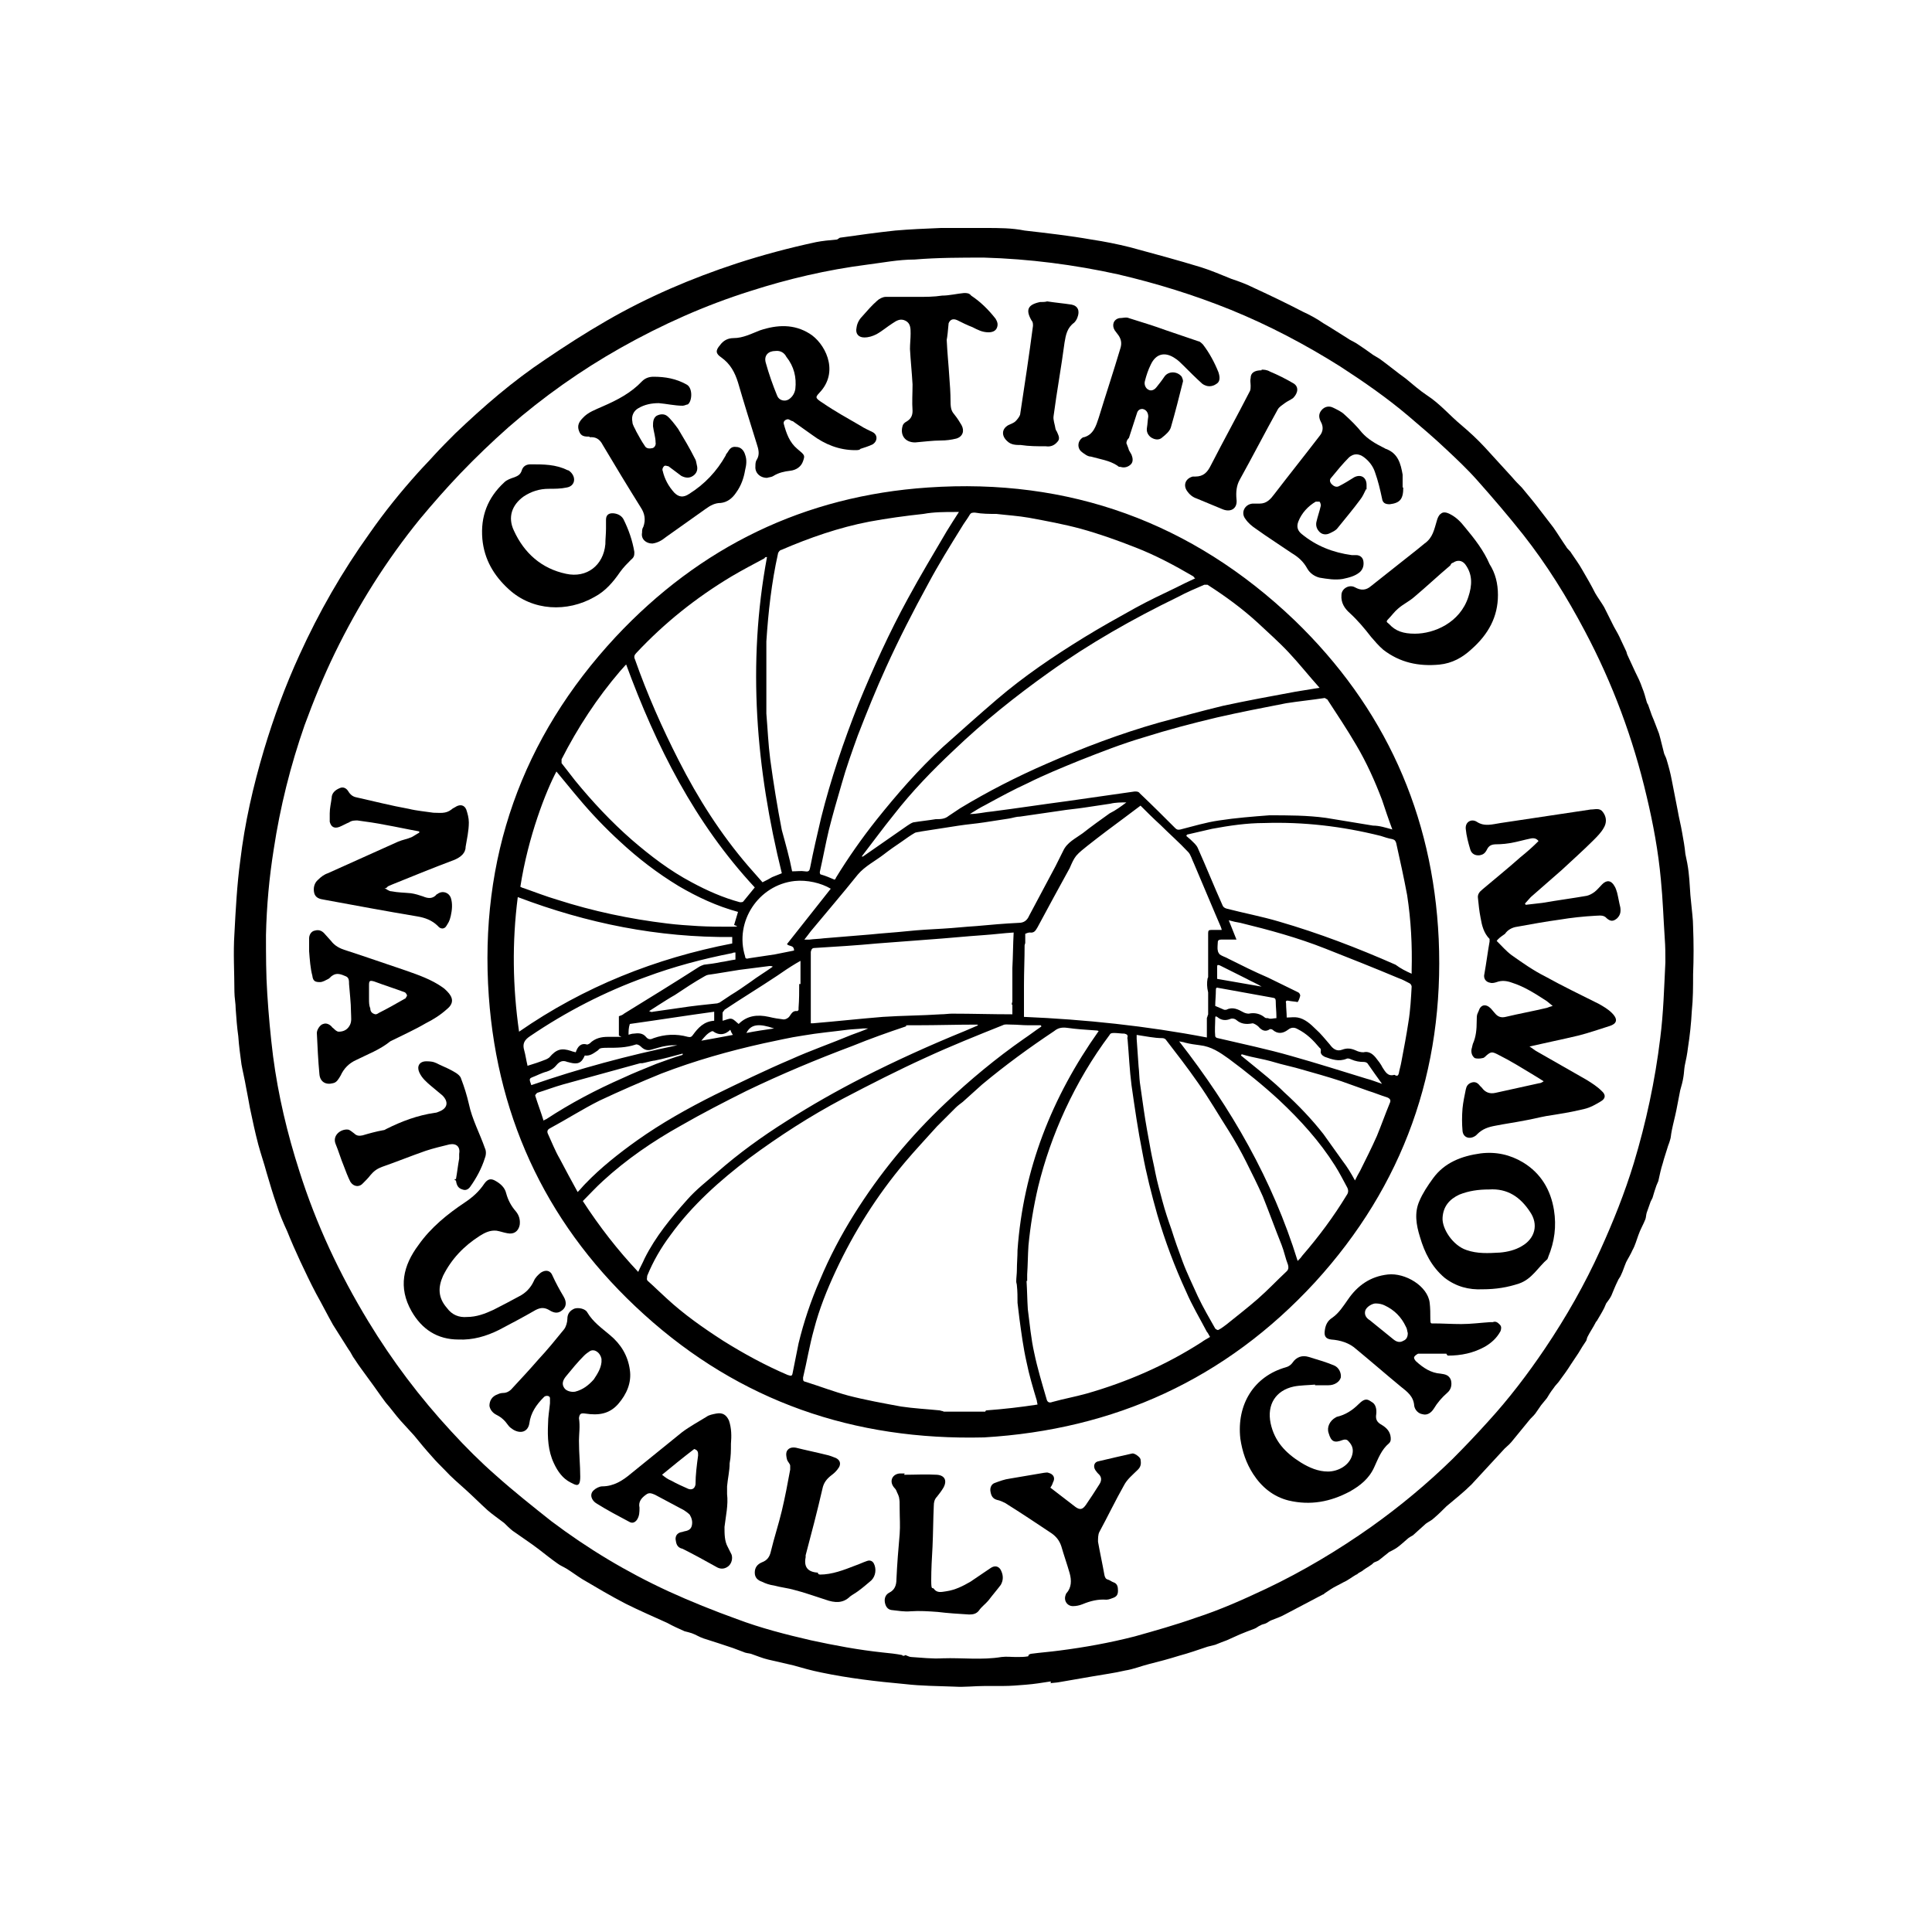
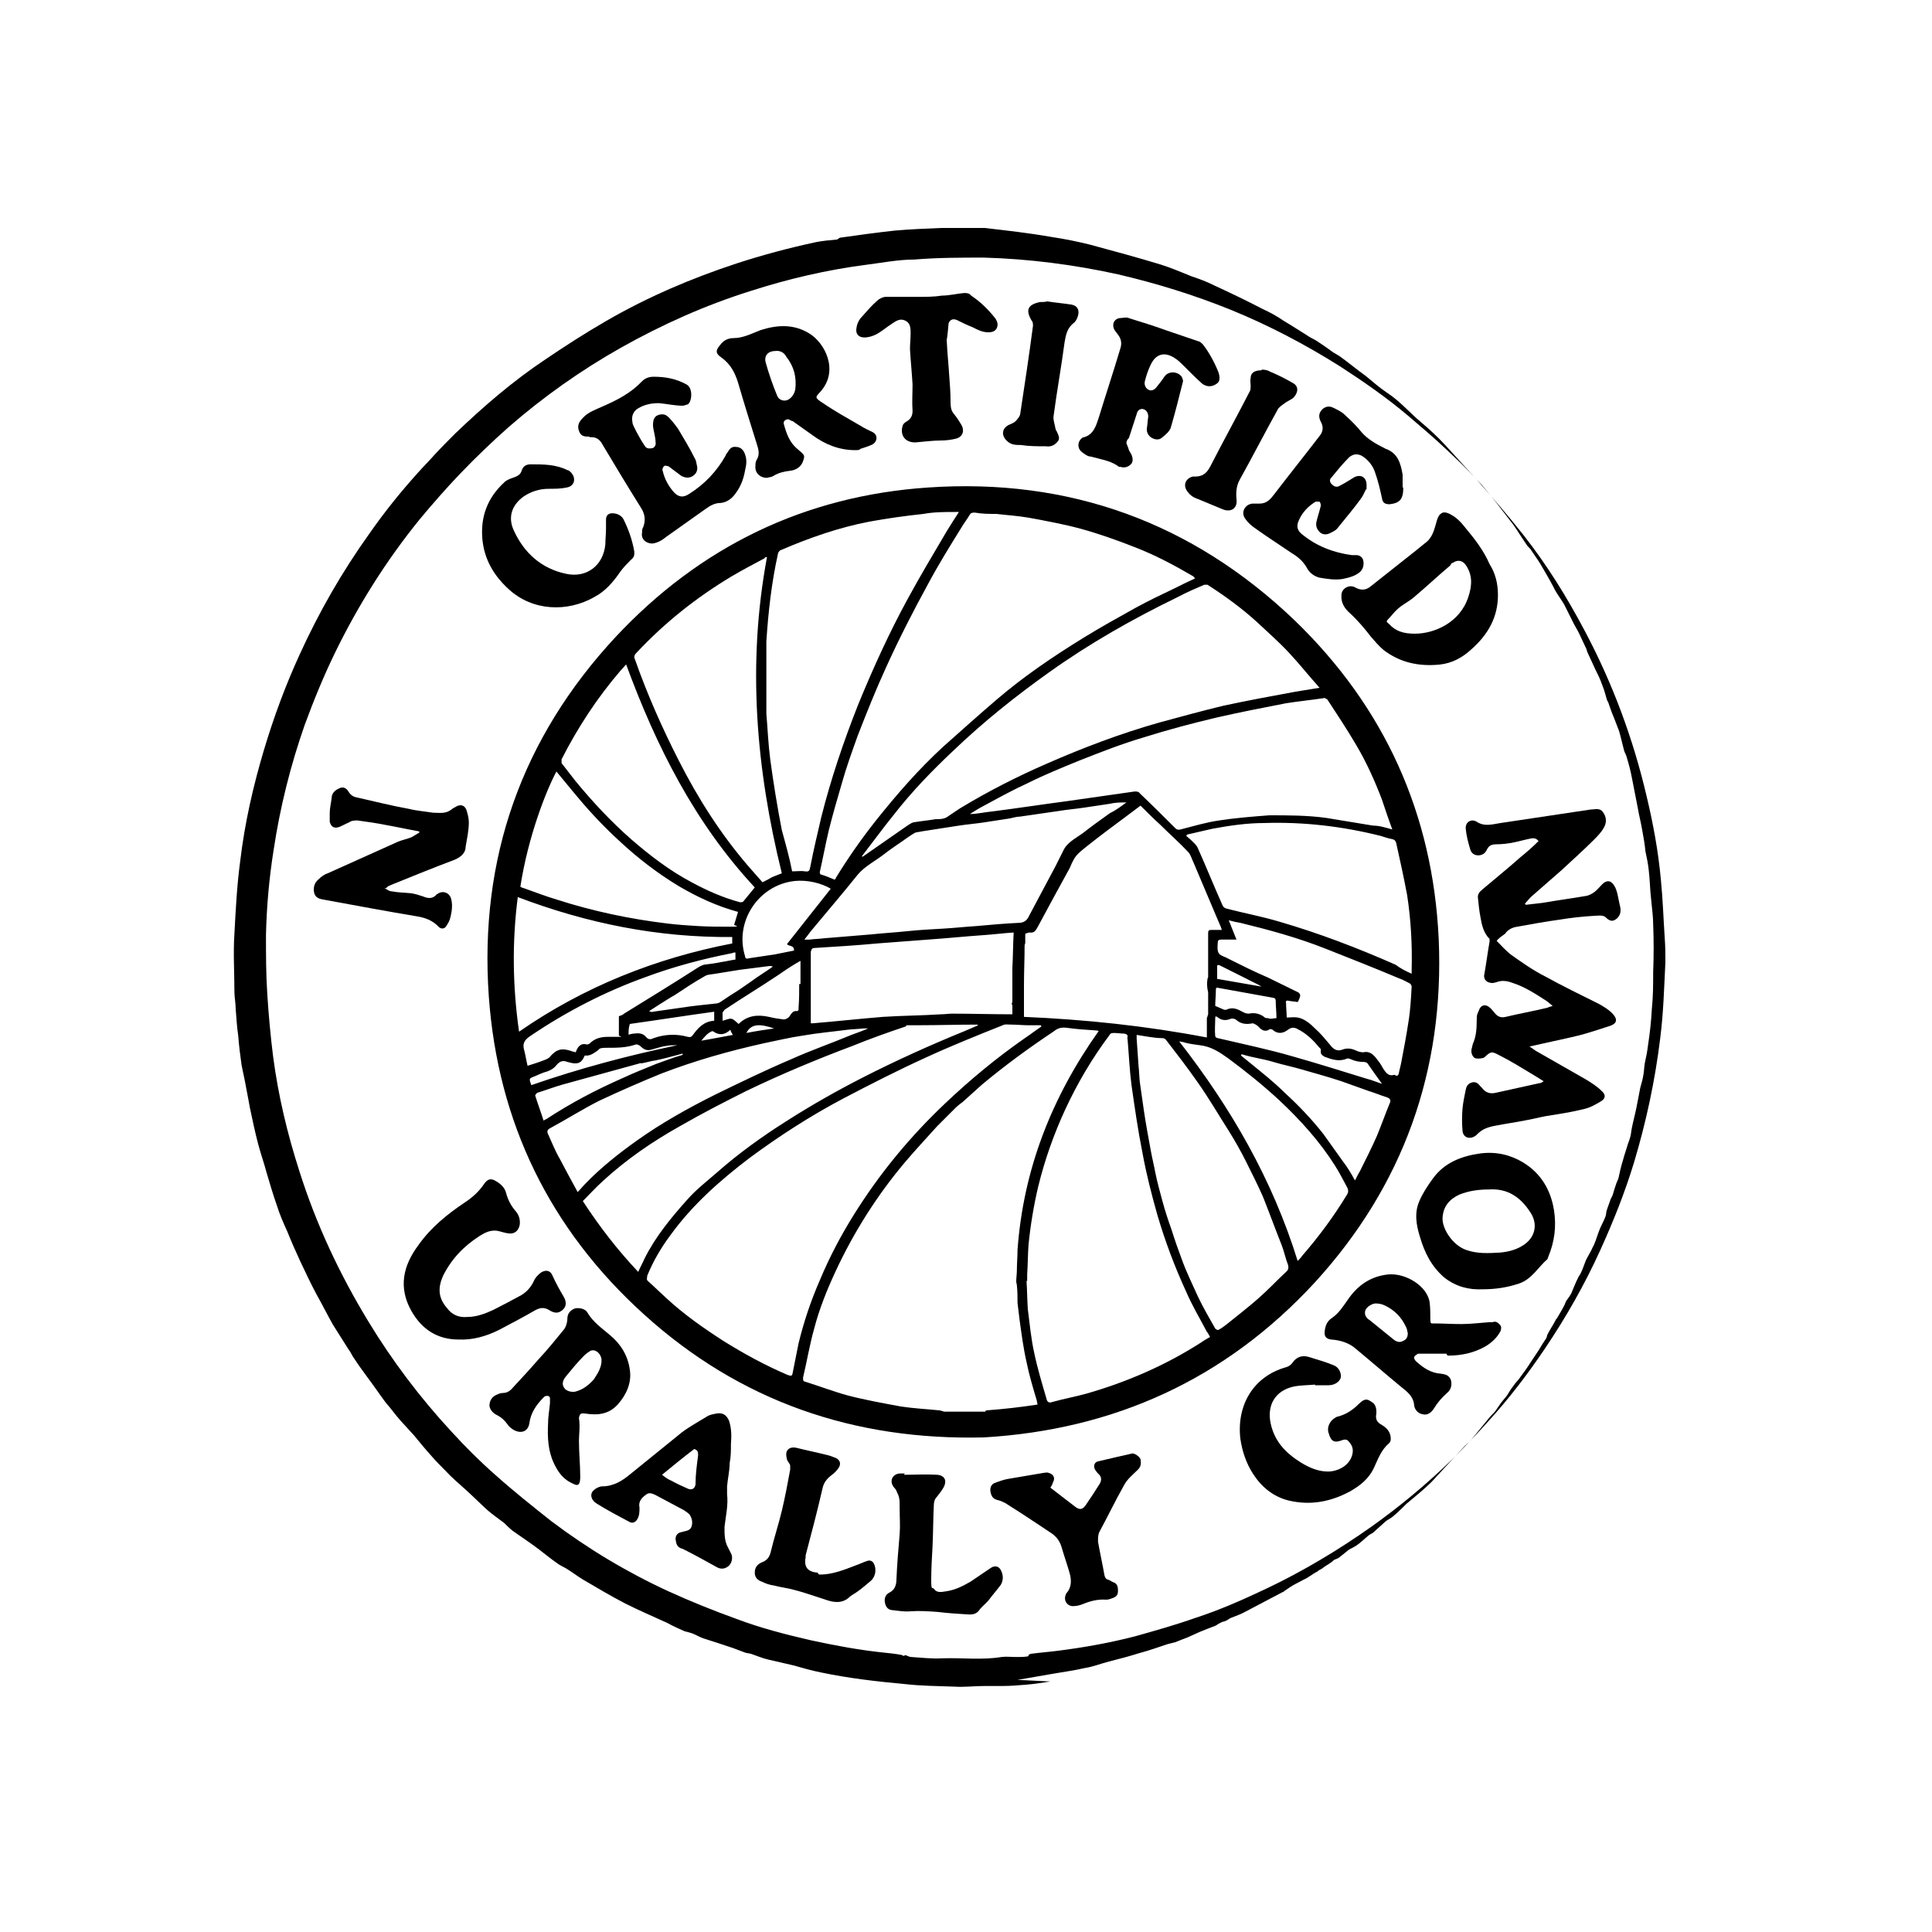
<svg xmlns="http://www.w3.org/2000/svg" viewBox="0 0 300 300" version="1.1" id="Layer_1">
-   <path d="M163.1,261.1c-1.3.2-2.5.4-3.8.5-1.2.1-2.4.2-3.6.2h-2.8c-1.6,0-3.1.2-4.7.1-2.6-.1-5.1-.1-7.7-.4-4.4-.4-8.7-.9-13-1.8-1.5-.3-2.9-.7-4.3-1.1-1.3-.3-2.6-.6-3.9-.9-.9-.2-1.8-.6-2.7-.9-.4-.1-.8-.1-1.2-.3-.5-.2-1.1-.4-1.6-.6-1.5-.5-3-1-4.6-1.5-.6-.2-1.2-.6-1.8-.8-.3-.1-.7-.2-1.1-.3-.9-.4-1.8-.8-2.7-1.3-2.2-1-4.3-1.9-6.5-3-2.3-1.2-4.5-2.5-6.7-3.8-.8-.5-1.6-1.1-2.4-1.6-.5-.3-1-.5-1.4-.8-1-.7-2-1.5-2.9-2.2-1.3-1-2.7-1.9-4.1-2.9-.5-.4-.9-.8-1.3-1.2-.9-.7-1.8-1.3-2.6-2-1.1-1-2.2-2.1-3.3-3.1-1.1-1-2.3-2-3.3-3.1-.7-.7-1.4-1.4-2-2.1-1-1.1-1.9-2.2-2.8-3.3-.7-.8-1.4-1.5-2.1-2.3-.8-.9-1.5-1.9-2.3-2.8-.9-1.2-1.7-2.4-2.6-3.6-.7-1-1.5-2-2.2-3.1-.4-.5-.6-1.1-1-1.6-.8-1.3-1.6-2.5-2.4-3.8-.9-1.6-1.7-3.2-2.6-4.8-.9-1.7-1.7-3.4-2.5-5.1-.7-1.5-1.4-3.1-2-4.6-.6-1.3-1.2-2.7-1.6-4-.6-1.7-1.1-3.4-1.6-5.1-.4-1.5-.9-2.9-1.3-4.4-.5-1.9-.9-3.8-1.3-5.7-.2-1.1-.4-2.2-.6-3.2-.2-1.2-.5-2.4-.7-3.5-.2-1.5-.4-2.9-.5-4.4-.2-1.4-.3-2.8-.4-4.2,0-.9-.2-1.8-.2-2.7,0-3-.2-6,0-9,.2-3.8.4-7.6.9-11.3.7-5.9,2-11.6,3.7-17.3,1.5-5,3.3-9.9,5.5-14.7,3-6.6,6.6-12.9,10.9-18.9,2.3-3.3,4.8-6.4,7.5-9.4.8-.9,1.7-1.8,2.5-2.7,1.1-1.2,2.2-2.3,3.3-3.4,4.4-4.2,8.9-8.1,14-11.5,3.1-2.1,6.2-4.1,9.5-6,6.4-3.7,13.2-6.6,20.2-8.9,4-1.3,8.1-2.4,12.3-3.3,1-.2,2.1-.3,3.2-.4.2,0,.4-.3.6-.3,2.8-.4,5.7-.8,8.5-1.1,2.3-.2,4.7-.3,7.1-.4,2.3,0,4.5,0,6.8,0s4.2,0,6.2.4c3.5.4,7,.8,10.4,1.4,2,.3,4,.7,6,1.2,3.7,1,7.4,2,11,3.1,1.6.5,3.2,1.2,4.7,1.8,1.2.4,2.3.8,3.5,1.4,2.6,1.2,5.1,2.4,7.6,3.7,1.1.5,2.2,1.1,3.2,1.8,1.2.7,2.4,1.5,3.7,2.3.4.3.9.5,1.4.8.9.6,1.8,1.2,2.6,1.8.3.2.7.4,1,.6,1.4,1,2.7,2.1,4.1,3.1,1.1.9,2.1,1.8,3.3,2.6,2,1.3,3.5,3.1,5.3,4.6,1.3,1.1,2.5,2.2,3.7,3.5,1.4,1.5,2.8,3.1,4.2,4.6.5.6,1,1.1,1.5,1.6,1,1.2,2,2.4,2.9,3.6.7.9,1.3,1.7,2,2.6.7,1,1.3,2,2,3,.2.4.6.6.8,1,.6.9,1.2,1.7,1.7,2.6.7,1.2,1.4,2.4,2,3.6.4.7,1,1.5,1.4,2.2l1.5,3c.4.7.8,1.4,1.1,2.1.3.6.5,1.1.8,1.7.1.2.1.4.2.6.4.9.8,1.7,1.2,2.6.4.8.8,1.6,1.1,2.5.3.7.5,1.5.7,2.2,0,0,.1.3.2.4.2.6.4,1.1.6,1.7.4.9.7,1.8,1.1,2.8.3,1,.5,2,.8,3.1.1.3.3.6.4,1,.3,1,.6,2.1.8,3.2.3,1.5.6,3.1.9,4.6.2,1.2.5,2.3.7,3.5.2,1.1.4,2.2.5,3.3.2.9.4,1.9.5,2.8.2,1.6.2,3.2.4,4.8.1,1.2.3,2.5.3,3.7.1,2.5.1,5,0,7.4,0,1.9,0,3.8-.2,5.7-.1,1.9-.3,3.8-.6,5.7-.1.9-.3,1.9-.5,2.8-.1.6-.1,1.1-.2,1.7-.1.7-.3,1.4-.5,2.1-.2,1-.4,2.1-.6,3.1s-.5,2.1-.7,3.1-.1,1-.3,1.6c-.1.4-.3.8-.4,1.2-.2.7-.5,1.5-.7,2.3-.3.9-.5,1.9-.7,2.8-.1.2-.2.5-.3.7-.1.3-.2.6-.3.9-.1.3-.2.7-.3,1-.1.2-.2.4-.3.6-.2.6-.4,1.1-.6,1.7-.1.3-.1.7-.2,1-.3.8-.8,1.6-1.1,2.5-.3.8-.5,1.6-.9,2.3-.3.7-.7,1.3-1,1.9-.3.7-.5,1.4-.8,2-.1.3-.4.6-.5.9-.4.8-.7,1.6-1,2.3-.2.4-.5.8-.8,1.2-.1.2-.2.5-.3.7h0c-.4.8-.8,1.4-1.2,2.1,0,0-.1,0-.1.1-.4.8-.9,1.5-1.3,2.3-.1.2-.1.4-.2.6-.4.6-.8,1.2-1.2,1.9-.4.6-.8,1.2-1.2,1.8-.5.8-1,1.5-1.6,2.3-.3.5-.8.9-1.1,1.4-.4.5-.7,1-1,1.5-.3.4-.6.7-.9,1.1-.3.4-.6.9-.9,1.3-.3.4-.7.7-1,1.1-.9,1.1-1.8,2.2-2.7,3.3-.4.5-1,.9-1.4,1.4-1.6,1.7-3.2,3.5-4.8,5.2-1.2,1.2-2.6,2.3-3.9,3.4-.6.6-1.2,1.2-1.9,1.8-.4.4-.9.6-1.3.9-.7.6-1.3,1.2-2,1.8-.3.2-.6.3-.9.6-.6.5-1.1,1-1.7,1.4-.3.2-.7.4-1.1.6-.5.4-1,.8-1.5,1.2-.2.2-.6.3-.8.4-.2.1-.3.3-.5.4-.4.3-.8.5-1.2.8-.2.2-.5.3-.8.5-.1.1-.2.2-.3.2-.7.4-1.3.9-2,1.2-.7.4-1.4.7-2,1.1-.3.2-.6.4-.9.6-.1.1-.2.2-.3.2-1.9,1-3.8,2-5.7,3-.7.4-1.5.7-2.3,1-.3.1-.6.4-.9.5-.2.1-.5.1-.8.3-.3.1-.6.4-.9.5-.8.3-1.6.6-2.3.9-.7.3-1.3.6-2,.9-.3.1-.5.2-.8.3s-.7.3-1,.4c-.4.1-.8.2-1.2.3-1.5.5-2.9,1-4.4,1.4-1.6.5-3.1.9-4.7,1.3-1.2.3-2.4.8-3.7,1-1.7.4-3.3.6-5,.9s-3.5.6-5.2.9c-.5.1-1.1.1-1.6.2.3,0,.3-.2.3-.2ZM140.6,257h0c.3.1.6.3.9.3,1.6.1,3.2.3,4.9.2,3-.1,6.1.3,9.1-.2.8-.1,1.5,0,2.3,0s1.2,0,1.8-.1c.1,0,.1-.2.2-.3.1,0,.2-.1.3-.1,1.5-.2,2.9-.3,4.4-.5,3.9-.5,7.8-1.2,11.7-2.2,3.2-.9,6.4-1.8,9.5-2.9,3.7-1.2,7.3-2.8,10.9-4.5,5.7-2.7,11.2-6,16.3-9.6,4.5-3.2,8.7-6.7,12.6-10.5,1.9-1.9,3.8-3.9,5.6-5.9,3.2-3.5,6.1-7.3,8.8-11.3,3.3-4.9,6.2-10,8.6-15.3,2-4.4,3.8-8.9,5.2-13.5,1.9-6.3,3.3-12.8,4.1-19.4.5-3.9.6-7.8.8-11.8,0-1.2,0-2.4-.1-3.7-.2-3-.3-6.1-.6-9.1-.4-4.4-1.2-8.7-2.2-12.9-2.1-9-5.3-17.6-9.6-25.7-2.8-5.3-5.9-10.3-9.6-15-2.3-2.9-4.7-5.7-7.1-8.4-1.5-1.7-3.2-3.3-4.8-4.8-1.9-1.8-3.9-3.5-5.9-5.2-3.3-2.8-6.9-5.3-10.6-7.7-5.4-3.4-11.1-6.4-17-8.8-5.7-2.3-11.5-4.1-17.5-5.5-6.8-1.5-13.8-2.4-20.8-2.6-3.6,0-7.2,0-10.8.3-2.5,0-5,.5-7.4.8-6.2.8-12.2,2.2-18.1,4.1-7,2.2-13.7,5.2-20.1,8.8-6.2,3.5-12,7.6-17.4,12.3-2.6,2.3-5.1,4.7-7.5,7.2-2.2,2.3-4.3,4.7-6.3,7.1-5.2,6.4-9.6,13.4-13.2,20.8-1.8,3.7-3.3,7.4-4.7,11.2-2.2,6.3-3.8,12.7-4.8,19.3-.7,4.4-1.1,8.8-1.2,13.3,0,3,0,6.1.2,9.1.2,3.2.5,6.5.9,9.7.8,6.1,2.2,12,4.1,17.9,2.6,8.2,6.2,15.9,10.7,23.3,3.7,6.1,8,11.8,12.9,17.1,2.2,2.4,4.5,4.7,6.9,6.8,2.8,2.5,5.7,4.8,8.6,7.1,5.7,4.3,11.7,7.9,18.2,10.9,3.5,1.6,7,3,10.6,4.3,3.7,1.4,7.6,2.4,11.5,3.3,3.7.8,7.4,1.5,11.2,1.9,1,.1,2,.2,3,.4,0,.1.2.2.5,0Z" />
+   <path d="M163.1,261.1c-1.3.2-2.5.4-3.8.5-1.2.1-2.4.2-3.6.2h-2.8c-1.6,0-3.1.2-4.7.1-2.6-.1-5.1-.1-7.7-.4-4.4-.4-8.7-.9-13-1.8-1.5-.3-2.9-.7-4.3-1.1-1.3-.3-2.6-.6-3.9-.9-.9-.2-1.8-.6-2.7-.9-.4-.1-.8-.1-1.2-.3-.5-.2-1.1-.4-1.6-.6-1.5-.5-3-1-4.6-1.5-.6-.2-1.2-.6-1.8-.8-.3-.1-.7-.2-1.1-.3-.9-.4-1.8-.8-2.7-1.3-2.2-1-4.3-1.9-6.5-3-2.3-1.2-4.5-2.5-6.7-3.8-.8-.5-1.6-1.1-2.4-1.6-.5-.3-1-.5-1.4-.8-1-.7-2-1.5-2.9-2.2-1.3-1-2.7-1.9-4.1-2.9-.5-.4-.9-.8-1.3-1.2-.9-.7-1.8-1.3-2.6-2-1.1-1-2.2-2.1-3.3-3.1-1.1-1-2.3-2-3.3-3.1-.7-.7-1.4-1.4-2-2.1-1-1.1-1.9-2.2-2.8-3.3-.7-.8-1.4-1.5-2.1-2.3-.8-.9-1.5-1.9-2.3-2.8-.9-1.2-1.7-2.4-2.6-3.6-.7-1-1.5-2-2.2-3.1-.4-.5-.6-1.1-1-1.6-.8-1.3-1.6-2.5-2.4-3.8-.9-1.6-1.7-3.2-2.6-4.8-.9-1.7-1.7-3.4-2.5-5.1-.7-1.5-1.4-3.1-2-4.6-.6-1.3-1.2-2.7-1.6-4-.6-1.7-1.1-3.4-1.6-5.1-.4-1.5-.9-2.9-1.3-4.4-.5-1.9-.9-3.8-1.3-5.7-.2-1.1-.4-2.2-.6-3.2-.2-1.2-.5-2.4-.7-3.5-.2-1.5-.4-2.9-.5-4.4-.2-1.4-.3-2.8-.4-4.2,0-.9-.2-1.8-.2-2.7,0-3-.2-6,0-9,.2-3.8.4-7.6.9-11.3.7-5.9,2-11.6,3.7-17.3,1.5-5,3.3-9.9,5.5-14.7,3-6.6,6.6-12.9,10.9-18.9,2.3-3.3,4.8-6.4,7.5-9.4.8-.9,1.7-1.8,2.5-2.7,1.1-1.2,2.2-2.3,3.3-3.4,4.4-4.2,8.9-8.1,14-11.5,3.1-2.1,6.2-4.1,9.5-6,6.4-3.7,13.2-6.6,20.2-8.9,4-1.3,8.1-2.4,12.3-3.3,1-.2,2.1-.3,3.2-.4.2,0,.4-.3.6-.3,2.8-.4,5.7-.8,8.5-1.1,2.3-.2,4.7-.3,7.1-.4,2.3,0,4.5,0,6.8,0c3.5.4,7,.8,10.4,1.4,2,.3,4,.7,6,1.2,3.7,1,7.4,2,11,3.1,1.6.5,3.2,1.2,4.7,1.8,1.2.4,2.3.8,3.5,1.4,2.6,1.2,5.1,2.4,7.6,3.7,1.1.5,2.2,1.1,3.2,1.8,1.2.7,2.4,1.5,3.7,2.3.4.3.9.5,1.4.8.9.6,1.8,1.2,2.6,1.8.3.2.7.4,1,.6,1.4,1,2.7,2.1,4.1,3.1,1.1.9,2.1,1.8,3.3,2.6,2,1.3,3.5,3.1,5.3,4.6,1.3,1.1,2.5,2.2,3.7,3.5,1.4,1.5,2.8,3.1,4.2,4.6.5.6,1,1.1,1.5,1.6,1,1.2,2,2.4,2.9,3.6.7.9,1.3,1.7,2,2.6.7,1,1.3,2,2,3,.2.4.6.6.8,1,.6.9,1.2,1.7,1.7,2.6.7,1.2,1.4,2.4,2,3.6.4.7,1,1.5,1.4,2.2l1.5,3c.4.7.8,1.4,1.1,2.1.3.6.5,1.1.8,1.7.1.2.1.4.2.6.4.9.8,1.7,1.2,2.6.4.8.8,1.6,1.1,2.5.3.7.5,1.5.7,2.2,0,0,.1.3.2.4.2.6.4,1.1.6,1.7.4.9.7,1.8,1.1,2.8.3,1,.5,2,.8,3.1.1.3.3.6.4,1,.3,1,.6,2.1.8,3.2.3,1.5.6,3.1.9,4.6.2,1.2.5,2.3.7,3.5.2,1.1.4,2.2.5,3.3.2.9.4,1.9.5,2.8.2,1.6.2,3.2.4,4.8.1,1.2.3,2.5.3,3.7.1,2.5.1,5,0,7.4,0,1.9,0,3.8-.2,5.7-.1,1.9-.3,3.8-.6,5.7-.1.9-.3,1.9-.5,2.8-.1.6-.1,1.1-.2,1.7-.1.7-.3,1.4-.5,2.1-.2,1-.4,2.1-.6,3.1s-.5,2.1-.7,3.1-.1,1-.3,1.6c-.1.4-.3.8-.4,1.2-.2.7-.5,1.5-.7,2.3-.3.9-.5,1.9-.7,2.8-.1.2-.2.5-.3.7-.1.3-.2.6-.3.9-.1.3-.2.7-.3,1-.1.2-.2.4-.3.6-.2.6-.4,1.1-.6,1.7-.1.3-.1.7-.2,1-.3.8-.8,1.6-1.1,2.5-.3.8-.5,1.6-.9,2.3-.3.7-.7,1.3-1,1.9-.3.7-.5,1.4-.8,2-.1.3-.4.6-.5.9-.4.8-.7,1.6-1,2.3-.2.4-.5.8-.8,1.2-.1.2-.2.5-.3.7h0c-.4.8-.8,1.4-1.2,2.1,0,0-.1,0-.1.1-.4.8-.9,1.5-1.3,2.3-.1.2-.1.4-.2.6-.4.6-.8,1.2-1.2,1.9-.4.6-.8,1.2-1.2,1.8-.5.8-1,1.5-1.6,2.3-.3.5-.8.9-1.1,1.4-.4.5-.7,1-1,1.5-.3.4-.6.7-.9,1.1-.3.4-.6.9-.9,1.3-.3.4-.7.7-1,1.1-.9,1.1-1.8,2.2-2.7,3.3-.4.5-1,.9-1.4,1.4-1.6,1.7-3.2,3.5-4.8,5.2-1.2,1.2-2.6,2.3-3.9,3.4-.6.6-1.2,1.2-1.9,1.8-.4.4-.9.6-1.3.9-.7.6-1.3,1.2-2,1.8-.3.2-.6.3-.9.6-.6.5-1.1,1-1.7,1.4-.3.2-.7.4-1.1.6-.5.4-1,.8-1.5,1.2-.2.2-.6.3-.8.4-.2.1-.3.3-.5.4-.4.3-.8.5-1.2.8-.2.2-.5.3-.8.5-.1.1-.2.2-.3.2-.7.4-1.3.9-2,1.2-.7.4-1.4.7-2,1.1-.3.2-.6.4-.9.6-.1.1-.2.2-.3.2-1.9,1-3.8,2-5.7,3-.7.4-1.5.7-2.3,1-.3.1-.6.4-.9.5-.2.1-.5.1-.8.3-.3.1-.6.4-.9.5-.8.3-1.6.6-2.3.9-.7.3-1.3.6-2,.9-.3.1-.5.2-.8.3s-.7.3-1,.4c-.4.1-.8.2-1.2.3-1.5.5-2.9,1-4.4,1.4-1.6.5-3.1.9-4.7,1.3-1.2.3-2.4.8-3.7,1-1.7.4-3.3.6-5,.9s-3.5.6-5.2.9c-.5.1-1.1.1-1.6.2.3,0,.3-.2.3-.2ZM140.6,257h0c.3.1.6.3.9.3,1.6.1,3.2.3,4.9.2,3-.1,6.1.3,9.1-.2.8-.1,1.5,0,2.3,0s1.2,0,1.8-.1c.1,0,.1-.2.2-.3.1,0,.2-.1.3-.1,1.5-.2,2.9-.3,4.4-.5,3.9-.5,7.8-1.2,11.7-2.2,3.2-.9,6.4-1.8,9.5-2.9,3.7-1.2,7.3-2.8,10.9-4.5,5.7-2.7,11.2-6,16.3-9.6,4.5-3.2,8.7-6.7,12.6-10.5,1.9-1.9,3.8-3.9,5.6-5.9,3.2-3.5,6.1-7.3,8.8-11.3,3.3-4.9,6.2-10,8.6-15.3,2-4.4,3.8-8.9,5.2-13.5,1.9-6.3,3.3-12.8,4.1-19.4.5-3.9.6-7.8.8-11.8,0-1.2,0-2.4-.1-3.7-.2-3-.3-6.1-.6-9.1-.4-4.4-1.2-8.7-2.2-12.9-2.1-9-5.3-17.6-9.6-25.7-2.8-5.3-5.9-10.3-9.6-15-2.3-2.9-4.7-5.7-7.1-8.4-1.5-1.7-3.2-3.3-4.8-4.8-1.9-1.8-3.9-3.5-5.9-5.2-3.3-2.8-6.9-5.3-10.6-7.7-5.4-3.4-11.1-6.4-17-8.8-5.7-2.3-11.5-4.1-17.5-5.5-6.8-1.5-13.8-2.4-20.8-2.6-3.6,0-7.2,0-10.8.3-2.5,0-5,.5-7.4.8-6.2.8-12.2,2.2-18.1,4.1-7,2.2-13.7,5.2-20.1,8.8-6.2,3.5-12,7.6-17.4,12.3-2.6,2.3-5.1,4.7-7.5,7.2-2.2,2.3-4.3,4.7-6.3,7.1-5.2,6.4-9.6,13.4-13.2,20.8-1.8,3.7-3.3,7.4-4.7,11.2-2.2,6.3-3.8,12.7-4.8,19.3-.7,4.4-1.1,8.8-1.2,13.3,0,3,0,6.1.2,9.1.2,3.2.5,6.5.9,9.7.8,6.1,2.2,12,4.1,17.9,2.6,8.2,6.2,15.9,10.7,23.3,3.7,6.1,8,11.8,12.9,17.1,2.2,2.4,4.5,4.7,6.9,6.8,2.8,2.5,5.7,4.8,8.6,7.1,5.7,4.3,11.7,7.9,18.2,10.9,3.5,1.6,7,3,10.6,4.3,3.7,1.4,7.6,2.4,11.5,3.3,3.7.8,7.4,1.5,11.2,1.9,1,.1,2,.2,3,.4,0,.1.2.2.5,0Z" />
  <path d="M152.8,223.2c-20.2.5-37.9-5.6-52.8-19.1-14.6-13.2-22.7-29.8-24.1-49.4-1.5-21.4,5.1-40.1,19.7-55.8,13.1-14,29.3-21.9,48.5-23.2,21.9-1.5,41,5.4,56.9,20.6,14,13.5,21.5,30.1,22.4,49.5.9,20.4-5.5,38.3-19.2,53.3-13.9,15.1-31.2,22.9-51.4,24.1ZM187.5,152c0-.1.1-.2.1-.3v-6.8c0-.4.1-.5.5-.5h1.6c0-.2-.1-.3-.1-.4-.3-.7-.6-1.4-.9-2.1-1.1-2.6-2.2-5.2-3.3-7.8-.3-.6-.5-1.4-.9-1.8-1.4-1.5-2.9-2.8-4.3-4.2-1.1-1-2.1-2-3.1-3-.8.6-1.6,1.2-2.4,1.8-1.9,1.4-3.9,2.9-5.8,4.4-.6.5-1.3,1-1.8,1.6-.4.5-.7,1.2-1,1.9-1.7,3.1-3.4,6.2-5,9.2-.3.5-.5.9-1.2.8-.2,0-.5.1-.7.2v1.4c0,.1-.1.3-.1.4,0,2.1-.1,4.1-.1,6.2v4.9c9.5.4,19,1.4,28.4,3.2v-3c0-.1.1-.2.1-.3s.1-.2.1-.3v-3.4c-.2-.8-.2-1.5-.1-2.1q-.1,0,0,0ZM153.2,219s.1-.1,0,0c2.7-.2,5.3-.5,7.9-.9,0-.2-.1-.4-.1-.6-.6-2-1.2-4-1.6-6-.5-2.2-.8-4.5-1.1-6.7-.1-.8-.2-1.7-.3-2.5,0-.9,0-1.8-.1-2.7,0-.2-.1-.4-.1-.6,0-.6.1-1.2.1-1.8,0-1,.1-2.1.1-3.1.9-12.5,5.3-23.7,12.6-34-.2-.1-.4-.1-.5-.1-1.5-.1-3-.2-4.4-.4-.8-.1-1.4,0-2,.5-3.9,2.6-7.6,5.3-11.2,8.3-1,.9-2,1.8-3,2.7-.4.3-.8.6-1.1.9l-2.9,2.9c-1.7,1.9-3.4,3.7-5,5.6-4.3,5.1-7.9,10.8-10.7,16.8-1.4,3-2.6,6-3.4,9.1-.7,2.5-1.1,5-1.7,7.5,0,.5,0,.6.5.7,2.2.7,4.3,1.5,6.5,2.1,2.7.7,5.5,1.2,8.2,1.7,2,.3,4,.4,6,.6.1,0,.3.1.4.1s.2.1.3.1h6.4c0-.1.1-.2.2-.2ZM101.5,164.7c-.6.1-1.2.3-1.8.4h-.3c-4,1.1-8,2.2-12,3.3-1.4.4-2.7.9-4,1.3,0,0-.3.3-.3.4.4,1.3.9,2.6,1.3,3.9.2-.1.3-.2.4-.2,3.8-2.5,7.8-4.6,11.9-6.4,1.7-.8,3.5-1.5,5.2-2.2,1.4-.5,2.7-1,4.1-1.4q0-.1,0-.2c-1.5.4-2.9.8-4.4,1.1q0,0,0,0ZM124.3,152.8v-3.6c-.2.1-.5.3-.7.4-1,.6-1.9,1.2-2.9,1.9-2.7,1.8-5.5,3.5-8.2,5.3,0,.1-.3.3-.3.5,0,.5,0,.9,0,1.2.5-.1,1-.4,1.4-.3.4.1.7.5,1.1.8,1.3-1.3,2.9-1.5,4.7-1.1.8.2,1.5.3,2.3.4.3,0,.7-.2.9-.5.3-.4.5-.9,1.2-.8,0,0,.2-.1.2-.2s0-.2,0-.3c.1-1.3.1-2.5.1-3.7ZM134.8,159.7h-.8c-.8.1-1.6.1-2.4.2-2.3.3-4.6.5-6.9.9-2.1.3-4.1.8-6.1,1.2-5.4,1.2-10.7,2.7-15.9,4.7-3.2,1.3-6.4,2.7-9.6,4.2-2.6,1.3-5.1,2.9-7.7,4.3-.4.2-.5.5-.3.9.6,1.3,1.1,2.6,1.8,3.8.9,1.7,1.8,3.4,2.8,5.2.5-.5.8-.9,1.2-1.3,2.4-2.5,5.2-4.7,8-6.7,3.8-2.7,7.9-5,12.1-7.1,3.9-1.9,7.8-3.8,11.8-5.5,3.1-1.4,6.3-2.5,9.4-3.8.8-.3,1.7-.6,2.6-1h.2c0,0-.1,0-.2,0ZM157.1,156c0-.2.1-.4.1-.5v-5.2c.1-1.8.1-3.6.2-5.5-1.6.1-3.1.3-4.6.4-2.9.2-5.8.5-8.7.7-2.6.2-5.3.4-7.9.6-3.2.3-6.4.5-9.7.7-.4,0-.5.2-.6.6,0,1.4,0,2.7,0,4.1s0,2.7,0,4v3h.3c3.6-.3,7.2-.7,10.9-1,3-.2,6-.2,9-.4.6,0,1.2-.1,1.7-.1h.1c3.1,0,6.1.1,9.2.1h.1c0-.5,0-1,0-1.5ZM134,133c2.3-1.6,4.6-3.2,6.9-4.8.3-.2.6-.4.9-.5,1.2-.2,2.3-.3,3.5-.5.7,0,1.4,0,2-.5.6-.4,1.2-.8,1.8-1.2,4.3-2.6,8.8-4.9,13.4-6.9,5.7-2.5,11.5-4.7,17.5-6.4,3.3-.9,6.6-1.8,9.9-2.6,3.7-.8,7.5-1.5,11.3-2.2,1.2-.2,2.4-.4,3.7-.6-1.7-1.9-3.2-3.8-4.8-5.5-1.5-1.6-3.2-3.1-4.8-4.6-2.4-2.2-5-4.1-7.8-5.9-.1,0-.4,0-.5,0-1.4.6-2.8,1.2-4.1,1.9-7,3.4-13.7,7.2-20,11.7-5.2,3.7-10.2,7.7-14.8,12.1-3.3,3.1-6.5,6.4-9.3,10-1.7,2.1-3.3,4.3-5,6.5h.2ZM159.4,198.9c.1,1.5.1,2.9.2,4.4.3,2.3.5,4.6,1,6.8.5,2.4,1.2,4.7,1.9,7.1.1.5.4.7.9.5,1.8-.5,3.5-.8,5.3-1.3,6.3-1.8,12.3-4.4,17.9-8,.4-.3.8-.5,1.3-.8-.2-.3-.3-.6-.5-.8-1.1-2.1-2.3-4.1-3.2-6.2-1.8-3.9-3.3-7.9-4.5-12-.9-3.2-1.7-6.3-2.3-9.6-.7-3.5-1.2-7-1.7-10.5-.3-2.3-.4-4.7-.6-7,0-.2-.1-.3,0-.5,0-.4-.2-.4-.5-.5-.5,0-1.1-.1-1.6-.1s-.6.1-.7.3c-2.7,3.6-5,7.5-6.9,11.6-1.8,3.9-3.2,7.9-4.2,12-.7,3-1.2,6-1.5,9.1-.1,1.5-.1,3-.2,4.5,0,.2,0,.6,0,1ZM129.6,136.6c.1-.1.2-.2.2-.3,1.9-3.1,4-6.1,6.3-9,3.2-4,6.5-7.8,10.3-11.3,2.8-2.5,5.6-5,8.4-7.4,4.2-3.6,8.8-6.7,13.5-9.6,2.6-1.6,5.3-3.1,8-4.6,2-1.1,4.1-2.1,6.2-3.1,1-.5,2-1,3.1-1.5-.1,0-.2-.2-.3-.3-2.9-1.7-5.9-3.3-9-4.5-2.8-1.1-5.6-2.1-8.5-2.9-2.6-.7-5.3-1.2-8-1.7-1.7-.3-3.4-.4-5.1-.6-1.1,0-2.2,0-3.3-.2-.4,0-.6,0-.8.3-.4.7-.9,1.3-1.3,2-1.8,2.9-3.6,5.8-5.2,8.8-2.3,4.2-4.5,8.5-6.5,12.9-1.6,3.5-3,7-4.4,10.6-.9,2.5-1.8,5-2.5,7.5-.7,2.4-1.4,4.8-2,7.2-.5,2.1-.9,4.3-1.4,6.5,0,.1,0,.4.2.4.7.2,1.4.5,2.1.8ZM161.7,159.4q0-.1-.1-.2h-2c-.8,0-1.7-.1-2.5-.1s-1-.1-1.4.1c-4,1.6-8,3.2-11.9,5-4.4,2-8.7,4.2-12.9,6.4-5.1,2.7-9.9,5.8-14.5,9.2-4.6,3.5-8.9,7.3-12.3,12-1.5,2-2.7,4.1-3.6,6.3,0,.4-.2.6.2.9.9.8,1.8,1.7,2.8,2.6,2.7,2.5,5.7,4.6,8.8,6.6,3.2,2,6.5,3.8,10,5.3.6.2.7.2.8-.4.3-1.5.6-3,.9-4.5.8-3.3,1.9-6.6,3.3-9.8,1.5-3.6,3.3-7,5.3-10.2,4-6.4,8.7-12.1,14.2-17.3,3.8-3.6,7.9-7,12.2-10,.9-.6,1.8-1.3,2.7-1.9ZM123,135.3c.8,0,1.4-.1,2,0s.7-.1.8-.6c.5-2.6,1.1-5.1,1.7-7.7,1.5-6,3.5-11.9,5.8-17.7,2.3-5.6,4.8-11.1,7.7-16.4,1.9-3.5,4-7,6-10.4.6-1,1.2-1.9,1.9-3h-.6c-1.6,0-3.3,0-4.9.3-2.8.3-5.7.7-8.4,1.2-4.7.9-9.3,2.5-13.7,4.4-.2,0-.5.4-.5.6-1,4.5-1.5,9-1.8,13.6,0,2.3,0,4.5,0,6.8s0,2.9,0,4.4c.2,2.4.3,4.8.6,7.1.5,3.7,1.1,7.4,1.8,11,.6,2.2,1.2,4.3,1.6,6.4ZM216.2,128.8c-.6-1.6-1.1-3.1-1.6-4.6-1.1-2.9-2.4-5.8-4-8.5-1.4-2.4-3-4.8-4.5-7.1-.1,0-.4-.3-.5-.2-2,.3-4,.5-5.9.8-3.6.7-7.2,1.4-10.7,2.2-3.8.9-7.6,1.9-11.4,3.1-3.4,1-6.7,2.3-10,3.6-2.7,1.1-5.4,2.2-8,3.5-2.2,1-4.4,2.2-6.6,3.4-.8.4-1.6.9-2.4,1.4,1.2,0,2.3-.3,3.5-.4,3.9-.5,7.8-1.1,11.6-1.6l10.5-1.5c.3,0,.6,0,.8.3,1.9,1.8,3.7,3.6,5.5,5.4.2.2.4.3.8.2,2-.5,3.9-1.1,6-1.4,2.6-.4,5.2-.6,7.8-.8,2.9,0,5.9,0,8.8.4,2.4.4,4.9.8,7.3,1.2,1,0,1.9.3,3,.6ZM119.1,86.5c-.2,0-.3,0-.4.2-1.7.9-3.4,1.8-5.1,2.8-5.5,3.3-10.4,7.2-14.8,11.9-.3.3-.4.6-.2,1,1.9,5.4,4.2,10.6,6.8,15.7,3,5.9,6.5,11.4,10.8,16.4.7.8,1.5,1.7,2.2,2.5.6-.3,1-.5,1.5-.8.5-.2,1-.4,1.5-.6-4-16.2-5.4-32.5-2.3-49.1ZM176.5,160.7v.6c.1,1.4.2,2.8.3,4.3.1.8.1,1.7.2,2.5.2,1.4.4,2.8.6,4.2.3,2.1.7,4.2,1.1,6.4.2,1.1.5,2.3.7,3.4.3,1.5.7,2.9,1.1,4.4.4,1.5.9,3,1.4,4.4.5,1.6,1.1,3.3,1.7,4.9.7,1.9,1.6,3.7,2.4,5.5.8,1.7,1.8,3.4,2.7,5,.1.1.4.3.5.2.4-.2.8-.5,1.2-.8,1.6-1.3,3.3-2.6,4.9-4,1.6-1.4,3-2.9,4.5-4.3.3-.3.3-.6.2-1-.4-1-.6-2.1-1-3.1-1-2.5-1.9-5-2.9-7.5-.8-1.8-1.7-3.6-2.6-5.4-.8-1.6-1.7-3.2-2.7-4.8-1.6-2.5-3.1-5.1-4.8-7.5-1.6-2.3-3.3-4.5-5-6.7-.1-.1-.3-.2-.5-.2-1.3,0-2.6-.3-4-.5ZM174.9,124.6h0c-.8,0-1.7,0-2.5.2-1.3.2-2.7.4-4,.6s-2.6.3-3.8.5c-2.1.3-4.1.6-6.2.9-.6,0-1.1.2-1.7.3-1.3.2-2.6.4-3.9.6-1.3.2-2.6.3-3.9.5-1.9.3-3.9.6-5.8.9-.4.1-.7.1-1,.2-.7.4-1.4.9-2.1,1.4-.9.6-1.9,1.3-2.8,2-1.3,1-2.9,1.8-4,3.1-2.4,3-4.9,5.9-7.3,8.8-.3.4-.6.8-1,1.3h.8c.7-.1,1.5-.1,2.2-.2,2.4-.2,4.9-.4,7.3-.6,1.9-.2,3.7-.3,5.6-.5,1.9-.2,3.8-.3,5.6-.4,1.8-.1,3.5-.3,5.2-.4,2.2-.2,4.4-.4,6.6-.5.8,0,1.3-.4,1.6-1.1,1.4-2.6,2.7-5.1,4.1-7.7.4-.8.8-1.6,1.2-2.4.6-1.3,1.9-1.9,3-2.7,1.4-1.1,2.8-2.1,4.2-3.1,1-.5,1.8-1.1,2.6-1.7ZM219.2,151.2v-.5c.1-3.9-.1-7.8-.7-11.7-.5-2.7-1.1-5.4-1.7-8.1-.1-.3-.2-.5-.6-.6-.6-.1-1.2-.3-1.8-.5-6-1.5-12-2.2-18.1-2-2.7,0-5.4.4-8.1.9-1.3.3-2.6.6-3.9.9q0,.1-.1.2c.2.2.5.4.7.6.4.4.9.8,1.1,1.3,1.3,2.9,2.5,5.9,3.8,8.8.1.3.3.5.7.6,2.7.7,5.4,1.2,8.1,2,6.2,1.8,12.2,4.1,18.1,6.7.8.6,1.6,1,2.5,1.4ZM99.1,197.5c.3-.7.7-1.4,1-2.1,1.7-3.4,4.1-6.3,6.6-9.1,1.4-1.6,3.1-2.9,4.7-4.3,3.3-2.9,6.9-5.5,10.7-7.9,3.9-2.5,7.8-4.7,11.9-6.8,5.1-2.6,10.4-5,15.8-7.2.7-.3,1.4-.6,2.1-.9-.1,0-.1-.1-.2-.1-3.1,0-6.2.1-9.2.1s-1.3,0-1.9.2c-2.7.9-5.5,1.9-8.2,3-5.6,2.1-11.1,4.4-16.5,7-3.4,1.7-6.9,3.5-10.2,5.4-4.3,2.4-8.4,5.2-12.1,8.6-1.1,1-2.1,2.1-3.1,3.1,2.6,4,5.4,7.6,8.6,11ZM97.3,103.1c-.4.4-.7.8-1,1.1-3.6,4.2-6.6,8.8-9.1,13.7,0,.2,0,.5,0,.6.7.9,1.4,1.8,2.1,2.7,2.7,3.3,5.6,6.4,8.8,9.2,2.9,2.5,5.9,4.8,9.3,6.6,2.4,1.3,4.9,2.4,7.5,3.1.2,0,.4,0,.5-.1.6-.7,1.2-1.5,1.8-2.2-9.3-10-15.3-21.9-20-34.7ZM80.8,137.7c.2.1.4.2.5.2,1.7.6,3.5,1.3,5.2,1.8,5.6,1.8,11.3,3,17.1,3.7,1.6.2,3.2.3,4.8.4,1.7.1,3.5.1,5.2.1s.3-.2.4-.3c.2-.7.4-1.3.6-2-3.3-.9-6.3-2.3-9.2-4-3.3-2-6.3-4.3-9.1-6.9-2.3-2.1-4.5-4.4-6.5-6.8-1.2-1.4-2.3-2.8-3.4-4.1-1.6,3-4.4,10.1-5.6,17.9ZM192,145.9h-2.4c-.3,0-.5.1-.5.4s-.1.9,0,1.3c0,.2.2.5.3.6.4.3.9.4,1.4.7,2,1,4,2,6.1,2.9,1.6.8,3.1,1.5,4.7,2.3.2.1.3.4.3.5-.1.4-.2.7-.4,1-.5-.1-.9-.1-1.4-.2-.4-.1-.5.1-.4.4,0,.7.1,1.5.1,2.2.6,0,1.2-.1,1.7,0,1.1.2,2,1,2.8,1.8.8.7,1.5,1.6,2.2,2.4.5.7,1.1,1.1,1.9.8.8-.3,1.4-.2,2.1.1.4.2.8.3,1.2.3.8-.2,1.4.2,1.9.8.4.5.8,1,1.1,1.6.4.6.8,1.4,1.8,1.1q.1,0,.2.1c.3.1.4,0,.5-.3.1-.6.3-1.2.4-1.8.4-2.1.8-4.2,1.1-6.2.3-1.8.4-3.7.5-5.5,0-.1-.1-.4-.3-.5-.6-.3-1.1-.6-1.7-.8-3.8-1.6-7.6-3.1-11.4-4.6-4.3-1.7-8.7-2.9-13.2-4-.6-.1-1.1-.2-1.8-.4.4,1,.8,2,1.2,3ZM80.6,160.2c10.1-7,21.2-11.4,33.1-13.7v-1c-11.5.1-22.5-2.1-33.3-6.2-.9,7-.8,13.9.2,20.9ZM183.1,161.7c8.1,10.4,14.5,21.5,18.4,34.1.3-.3.5-.5.7-.8,2.6-3,4.9-6.1,6.9-9.4.3-.4.3-.8.1-1.2-.6-1.1-1.2-2.3-1.9-3.4-2.4-3.8-5.4-7.1-8.7-10.2-2.5-2.3-5.1-4.4-7.8-6.4-1.4-1-2.7-1.9-4.5-2.1-.8-.1-1.5-.2-2.3-.4-.2-.1-.5-.1-.9-.2ZM210.4,183.3c.3-.6.5-1,.8-1.5.9-1.8,1.8-3.6,2.6-5.4.7-1.7,1.3-3.4,2-5.1.2-.4.1-.7-.4-.9-1-.3-1.9-.7-2.9-1-1.4-.5-2.8-1-4.2-1.5-2.1-.7-4.3-1.3-6.4-1.9-1-.3-2-.5-3.1-.8-1-.3-2.1-.6-3.1-.8s-1.9-.4-2.9-.7c0,.1-.1.1-.1.2.5.4,1.1.9,1.6,1.3,1.7,1.4,3.5,2.8,5.1,4.4,2.2,2,4.3,4.2,6.1,6.5,1,1.4,2,2.8,3,4.2.7.9,1.3,1.9,1.9,3ZM96.1,157.8c.3-.1.6-.2.8-.4,3.9-2.4,7.8-4.8,11.7-7.3.2-.1.4-.2.7-.3.8-.1,1.7-.2,2.6-.4.8-.1,1.5-.3,2.3-.4,0-.2,0-.4,0-.6s0-.3,0-.5c-.2,0-.3,0-.5.1-4.6.9-9.1,2.1-13.4,3.7-6.4,2.3-12.4,5.4-18,9.2-.9.6-1.2,1.2-.9,2.2.2.7.3,1.5.5,2.3,0,.1,0,.2,0,.1,1-.3,1.9-.6,2.9-1,.2-.1.4-.2.5-.3,1.1-1.3,1.9-1.5,3.4-1,.2.1.4.1.7.2.3-.9.8-1.5,1.8-1.2,0,0,.3-.1.4-.2.8-.8,1.8-1,2.8-1h2.1c0,0-.2-.1-.4-.2,0-1,0-2,0-3ZM129,138c-1.5-.9-3.7-1.4-5.6-1.2-5.6.6-9.4,6.3-7.7,11.7,0,.4.3.4.6.3,1.3-.2,2.7-.4,4-.6,1-.2,2-.4,3-.6,0-.9-.8-.6-1.1-1,2.2-2.8,4.5-5.7,6.8-8.6ZM188.8,157.8c-.1.1-.1.2-.1.3,0,.9-.1,1.9,0,2.8,0,.1.2.3.4.3,3.8.9,7.7,1.7,11.5,2.8,3.9,1.1,7.7,2.3,11.6,3.5.8.2,1.5.5,2.4.8-.8-1.1-1.5-2.1-2.2-3.1-.1-.2-.4-.3-.6-.3-.7,0-1.3-.1-2-.4-.2-.1-.5-.2-.7-.1-1.2.5-2.3.1-3.4-.3-.4-.2-.7-.5-.6-.9,0-.2,0-.4-.2-.5-1-1.2-2-2.2-3.4-2.9-.5-.3-1-.3-1.5.1-.8.6-1.6.7-2.4,0-.1-.1-.3-.1-.4-.1-.7.5-1.3.2-1.8-.4-.2-.2-.7-.5-.9-.5-1,.2-1.8.1-2.5-.5-.2-.2-.6-.3-.9-.2q-1.2.5-2.1-.3s-.1,0-.2-.1ZM120,150.1h0c-.2-.1-.3-.1-.5-.1-1.6.2-3.1.4-4.7.6-1.2.2-2.5.4-3.7.6s-1.2.1-1.7.4c-1.6.9-3.1,1.9-4.6,2.9-.9.5-1.8,1.1-2.6,1.6-.5.3-.9.6-1.4.9.2.1.4.2.6.1,1.4-.2,2.8-.4,4.2-.6,1.9-.3,3.9-.5,5.8-.7,0,0,.2-.1.3-.1.6-.4,1.2-.8,1.8-1.2,1-.6,2-1.3,3-2,1.2-.9,2.4-1.6,3.5-2.4ZM82.5,168.5c7.5-2.6,15-4.6,22.7-6.2-.6,0-1.2,0-1.7.1-.8.1-1.6.4-2.4.6-.7.2-1.2-.1-1.6-.5-.2-.2-.6-.4-.8-.3-1.5.5-2.9.5-4.4.5s-1.1.2-1.6.5c-.6.4-1.1.8-1.9.7-.5,1.2-1.1,1.4-2.3,1.1,0,0-.3-.1-.4-.1-.7-.3-1.2-.1-1.7.5-.4.5-.9.8-1.5,1-.8.2-1.5.6-2.3.9-.3.1-.4.3-.3.6,0,0,.1.3.2.6ZM97.5,160.7c.4-.1.6-.2.9-.2.7-.1,1.4-.1,1.9.5.4.5.8.4,1.2.2,1.7-.6,3.5-.7,5.3-.2.4.1.6,0,.8-.3.8-1.1,1.7-2.1,3.3-2.2,0-.5,0-.9,0-1.4-4.4.6-8.8,1.3-13.1,1.9-.2.6-.2,1.1-.2,1.7ZM198.2,158.2v-.4c0-.7-.1-1.5-.1-2.2s-.2-.6-.6-.7c-2.8-.5-5.5-1-8.3-1.5-.3-.1-.4,0-.4.3,0,.9-.1,1.7-.1,2.5.5.2.9.4,1.4.6h.3c1-.5,1.8-.1,2.7.4.2.1.5.2.8.2.9-.2,1.8,0,2.5.6.1.1.3.1.5.1.4.2.8,0,1.3,0ZM195.9,153.2h0c-.8-.5-1.6-.8-2.3-1.2-1.4-.7-2.8-1.4-4.2-2.1-.3-.1-.4-.1-.4.2v1.9c2.3.4,4.6.8,6.9,1.2ZM113.4,159.9c-.8.8-1.7.9-2.6.3,0-.1-.3-.1-.4,0-.6.3-1,.8-1.5,1.4,1.7-.3,3.3-.6,4.9-.9-.2-.3-.3-.5-.4-.8ZM120.2,159.7c-2.3-.8-3.6-.7-4.3.7,1.5-.3,2.9-.5,4.3-.7Z" />
  <path d="M232.4,146.1c.8.8,1.5,1.6,2.3,2.2,1.7,1.2,3.4,2.4,5.2,3.3,2.7,1.5,5.6,2.9,8.4,4.3.7.4,1.4.8,2,1.4,1.1,1.1.6,1.7-.3,2-1.6.5-3.3,1.1-4.9,1.5-2.5.6-5,1.1-7.6,1.7.5.3.8.6,1.2.8,2.6,1.5,5.1,2.9,7.7,4.4.8.5,1.6,1,2.3,1.7.7.6.6,1.2-.1,1.6-.8.5-1.7,1-2.6,1.2-2,.5-4,.8-5.9,1.1-1.1.2-2.2.5-3.4.7-1.5.3-3,.5-4.5.8-1.1.2-2,.5-2.8,1.3l-.2.2c-.9.7-2,.4-2.1-.7-.1-1.1-.1-2.3,0-3.5.1-1,.3-1.9.5-2.9.1-.5.3-.9.9-1.1.6-.2,1,.1,1.3.5l.3.3c.5.7,1.2,1,2.1.8,2.3-.5,4.5-1,6.8-1.5.2,0,.4-.1.7-.3-1.4-.9-2.8-1.7-4.1-2.5-1-.6-2.1-1.2-3.1-1.7-.8-.4-1-.4-1.7.2-.2.2-.4.4-.6.4-.4.1-.9.1-1.2,0-.4-.3-.6-.8-.5-1.4.1-.3.1-.5.2-.8.5-1.1.6-2.3.6-3.5s.1-1.1.3-1.6c.3-1,1.1-1.2,1.9-.4.2.2.4.5.6.7.4.5.9.8,1.7.6,2.1-.5,4.3-.9,6.4-1.4.3-.1.5-.2.9-.3-.4-.3-.7-.6-1-.8-1.7-1.1-3.4-2.2-5.3-2.8-.8-.3-1.6-.4-2.4-.1-.3.1-.7.2-1,.1-.7-.1-1.1-.7-.9-1.4.3-1.7.5-3.3.8-5v-.4c-.9-.9-1.2-2.1-1.4-3.3-.2-1-.3-2-.4-3-.1-.6.2-1,.7-1.4,2-1.7,4-3.3,5.9-5,1-.8,1.9-1.6,2.8-2.5-.3-.4-.7-.5-1.2-.4-1,.2-2,.5-3.1.7-.7.1-1.4.2-2.2.2s-1.2.2-1.5.8-.6.8-1.1.9c-.7.1-1.3-.2-1.5-.9-.3-1-.6-2.1-.7-3.2-.1-1.1.9-1.6,1.7-1.1,1.2.8,2.4.4,3.7.2,4.7-.7,9.3-1.4,14-2.1.7,0,1.4-.3,1.9.4.6.8.6,1.7.1,2.5-.4.7-1,1.3-1.6,1.9-1.6,1.6-3.3,3.1-4.9,4.6-1.6,1.4-3.2,2.8-4.8,4.2-.3.3-.6.7-.9,1,0,.1.1.1.1.2.9-.1,1.7-.2,2.6-.3,2.3-.4,4.6-.7,6.9-1.1.4-.1.8-.3,1.2-.6s.8-.8,1.2-1.2c.7-.7,1.4-.6,1.9.3.2.3.3.7.4,1,.2.8.3,1.5.5,2.3.1.7,0,1.2-.5,1.7-.6.5-1,.5-1.6,0-.5-.6-1.2-.4-1.8-.4-1.8.1-3.7.3-5.5.6-2.2.3-4.4.7-6.6,1.1-.8.1-1.5.5-1.9,1.1-.7.5-1,.7-1.3,1.1Z" />
  <path d="M91.6,67.8c-.8,0-1.4,0-1.7-.9-.3-.8,0-1.4.6-2,.8-.9,2-1.3,3.1-1.8,2.3-1,4.4-2.1,6.1-3.9.5-.5,1.1-.7,1.8-.7,1.8,0,3.5.3,5.1,1.2,1,.5.9,2.6.2,3.1-.2,0-.5.2-.8.2-1.2,0-2.5-.3-3.7-.4-1.1,0-2.2.2-3.2.8-.7.4-1.1,1.2-.9,2.1,0,.5.4,1,.6,1.5.4.7.8,1.5,1.3,2.2.2.4.6.5,1.1.4.4,0,.7-.5.6-.9,0-.8-.3-1.7-.4-2.5,0-.6,0-1.2.5-1.6.5-.3,1.2-.4,1.7,0s1.2,1.3,1.7,2c.9,1.5,1.8,3,2.6,4.6.2.3.2.6.3,1,.2.7,0,1.3-.6,1.7-.6.4-1.2.3-1.8,0-.7-.5-1.3-1-2-1.5-.2,0-.5-.2-.7,0s-.3.5-.2.7c.3,1.3.9,2.4,1.8,3.4.7.7,1.4.8,2.3.2,2.4-1.5,4.3-3.5,5.7-6,0-.2.2-.3.3-.5.3-.5.6-.9,1.3-.8.7,0,1.2.5,1.4,1.2.3.8.2,1.6,0,2.4-.2,1.2-.6,2.4-1.4,3.5-.6.9-1.4,1.5-2.4,1.6-.9,0-1.6.4-2.3.9-2.1,1.5-4.1,2.9-6.2,4.4-.6.5-1.3.9-2.1,1-1,0-1.8-.7-1.6-1.7,0-.3,0-.6.2-.9.4-1.1.2-2.1-.4-3-2-3.2-4-6.5-5.9-9.7-.5-1-1.2-1.3-2.1-1.2Z" />
  <path d="M217.9,75.7c0,1.8-.5,2.4-2.1,2.6-.7,0-1.1-.2-1.2-.9-.3-1.4-.6-2.7-1.1-4.1-.3-.9-.9-1.7-1.7-2.3-.8-.6-1.6-.6-2.3,0-1,1-1.9,2.1-2.8,3.2-.3.3-.2.7.1,1s.7.5,1.1.3c.8-.4,1.6-.9,2.4-1.4,1-.5,1.9,0,1.9,1.2s0,.5-.1.7c-.3.6-.5,1.1-.9,1.6-1.1,1.5-2.3,2.9-3.5,4.4-.3.4-.8.6-1.2.8-.6.3-1.2.2-1.6-.2-.4-.4-.6-.9-.5-1.5.2-.9.5-1.7.7-2.6,0-.2-.1-.5-.2-.6-.1,0-.4,0-.6,0-1.2.7-2.2,1.8-2.7,3.1-.3.8-.1,1.4.5,1.9,2.3,1.9,4.9,2.9,7.8,3.3.2,0,.4,0,.7,0,.5,0,1,.3,1.1.9s0,1.2-.5,1.7c-.8.7-1.8.9-2.7,1.1-1.2.2-2.4,0-3.6-.2-.8-.2-1.5-.7-1.9-1.4-.6-1.1-1.4-1.8-2.4-2.4-1.9-1.3-3.8-2.5-5.6-3.8-.6-.4-1.2-.9-1.6-1.5-.8-1-.1-2.3,1.1-2.4.4,0,.7,0,1.1,0,1.1,0,1.7-.7,2.3-1.5,2.3-3,4.7-6,7-9,.6-.7.6-1.5.2-2.2-.3-.6-.4-1.2.1-1.8.5-.6,1.2-.7,1.8-.4s1.3.6,1.8,1.1c1,.9,1.9,1.8,2.7,2.8.9,1,2.1,1.7,3.3,2.3.1,0,.3.2.4.2,1.9.7,2.3,2.3,2.6,4,0,.8,0,1.4,0,2Z" />
  <path d="M232.6,92.4c0,3.4-1.5,6.1-4.1,8.4-1.4,1.3-3,2.2-5,2.4-3.2.3-6.1-.3-8.7-2.3-.7-.6-1.3-1.3-1.9-2-1-1.3-2.1-2.6-3.3-3.7-.8-.7-1.4-1.6-1.3-2.8,0-1,1.2-1.7,2.1-1.2.9.5,1.7.5,2.5-.2,2.4-1.9,4.8-3.8,7.2-5.7.4-.3.7-.6,1.1-.9,1.3-.9,1.5-2.2,1.9-3.5.1-.4.3-.9.6-1.1.4-.4,1-.2,1.4,0,1,.5,1.7,1.2,2.4,2.1,1.5,1.8,2.9,3.6,3.8,5.7.9,1.4,1.3,3,1.3,4.8ZM219.7,98.4c3,0,7-1.7,8.3-5.7.6-1.8.7-3.5-.5-5.1-.5-.6-1.2-.7-1.9-.2-.2,0-.3.2-.4.4-1.9,1.6-3.7,3.3-5.6,4.9-.8.7-1.7,1.1-2.5,1.8-.6.5-1,1.1-1.5,1.6s-.2.5.1.8c1,1.1,2.2,1.5,4,1.5Z" />
  <path d="M132.8,69.9c-2.5,0-4.7-.9-6.6-2.3-1-.7-2.1-1.5-3.1-2.2-.2,0-.4-.2-.7-.3-.4,0-.8.3-.7.7.4,1.5.9,2.9,2.1,3.9s1.2,1,.9,1.9c-.3.9-1.1,1.4-2,1.5s-1.8.3-2.6.8c-.3.2-.7.2-1,.3-1.1,0-1.9-.8-1.8-1.8,0-.3,0-.7.2-1,.5-.8.3-1.6,0-2.5-1-3.2-2-6.4-2.9-9.5-.5-1.6-1.2-2.9-2.6-3.9-.9-.6-.9-1.1-.2-1.9.5-.7,1.2-1.1,2.1-1.1,1.5,0,2.8-.7,4.1-1.2,2.7-.9,5.3-1,7.7.5,2.3,1.4,4.6,5.6,1.8,8.9-.9,1-1.1,1,.3,1.9,1.9,1.3,3.9,2.4,5.8,3.5.6.4,1.3.7,1.9,1,.8.4.8,1.4,0,1.9-.6.3-1.3.5-1.9.7-.1.2-.5.2-.8.2ZM120.4,54.5c-1.1,0-1.8.7-1.5,1.8.5,1.8,1.1,3.5,1.8,5.2.3.7,1.2.9,1.8.5.6-.4.9-1,1-1.6.2-1.8-.2-3.5-1.4-5-.3-.6-.9-1-1.7-.9Z" />
  <path d="M59.7,137.9c.4.2.7.5,1.1.5,1,.2,2,.2,3,.3.7.1,1.3.3,1.9.5.7.3,1.4.4,2-.2,0-.1.3-.2.4-.3.7-.4,1.6-.1,1.9.7.3.9.2,1.9,0,2.8s-.4,1.1-.7,1.6c-.3.5-.9.5-1.3,0-.9-.9-2-1.3-3.2-1.5-4.8-.8-9.6-1.7-14.5-2.6-.7-.1-1.3-.3-1.5-1-.2-.8,0-1.6.6-2.1.4-.4.9-.8,1.5-1,3.6-1.6,7.3-3.3,10.9-4.9.7-.3,1.4-.4,2.1-.7.4-.2.8-.5,1.2-.7q0-.1,0-.2c-1.7-.3-3.5-.7-5.2-1-1.5-.3-2.9-.5-4.4-.7-.4,0-.9,0-1.3.3-.5.2-1,.5-1.5.7-.8.3-1.3,0-1.5-.8,0-.4,0-.8,0-1.3,0-.8.2-1.6.3-2.4,0-.7.5-1.2,1.2-1.5.6-.3,1.1,0,1.4.5.3.5.7.8,1.2.9,2.7.6,5.4,1.3,8.2,1.8,1.2.3,2.5.4,3.8.6,1,0,1.9.2,2.8-.5.2-.2.5-.3.8-.5.6-.3,1.2-.2,1.5.5.2.6.4,1.3.4,2,0,1.3-.3,2.6-.5,3.8,0,1-.8,1.6-1.7,2-3.2,1.2-6.4,2.5-9.6,3.8-.2.1-.5.2-.7.3-.3.2-.3.3-.3.3Z" />
  <path d="M230.2,200.2c-2.1.1-4.1-.4-5.9-1.8-2-1.7-3.1-3.9-3.8-6.3-.6-1.9-.9-3.8-.1-5.6.5-1.2,1.3-2.4,2.1-3.5,1.8-2.5,4.5-3.5,7.4-3.9,2.4-.3,4.6.2,6.6,1.4,2.8,1.7,4.3,4.3,4.8,7.4.4,2.5.1,4.9-.9,7.3,0,.1-.1.2-.1.3-1.5,1.3-2.4,3.1-4.4,3.8-1.8.6-3.6.9-5.7.9ZM231.2,184.7c-1.6,0-3.1.2-4.6.8-1.5.7-2.5,1.8-2.6,3.6-.1,1.7,1.6,4.3,3.7,5,1.7.6,3.4.5,5.2.4,1.2-.1,2.4-.4,3.4-1,2.1-1.2,2.6-3.4,1.3-5.3-1.5-2.3-3.5-3.7-6.4-3.5Z" />
  <path d="M204.2,215c-1.1.1-2.3.1-3.3.3-2.8.6-4.2,2.8-3.6,5.7.6,2.8,2.3,4.6,4.7,6.1,1.3.8,2.7,1.4,4.2,1.4s3.4-.9,3.8-2.7c.2-.9-.1-1.5-.7-2.1-.2-.2-.5-.2-.8-.1-1.3.5-1.8.3-2.2-1.1-.3-.9.2-1.9,1.1-2.4.1,0,.1-.1.2-.1,1.3-.3,2.4-1,3.4-2s1.4-.7,2-.3c.6.3.8,1.1.7,1.9-.1.6,0,1.1.6,1.5.7.4,1.4.9,1.6,1.8.1.5.1.9-.2,1.2-1.2,1-1.7,2.4-2.3,3.7-.8,1.8-2.2,2.9-3.8,3.8-3,1.6-6.1,2.2-9.5,1.4-2.4-.6-4.2-2.1-5.5-4.1-1.1-1.7-1.7-3.5-2-5.5-.6-5.3,2.1-9.7,7.1-11.1.4-.1.8-.4,1-.7.6-.9,1.5-1.2,2.5-.9,1.3.4,2.7.8,3.9,1.3.8.3,1.2,1.2,1.1,1.9-.2.7-1,1.2-1.9,1.2h-1c-.4,0-.7,0-1.1,0h0Z" />
  <path d="M89.9,223.7c0,2,.2,3.8.2,5.6s-.7,1.3-1.5.9c-1.2-.6-2-1.7-2.6-3-.9-1.9-1-4-.9-6.1,0-1.1.2-2.1.3-3.2,0-.3,0-.5,0-.8,0-.4-.7-.5-1-.1-1.1,1.1-2,2.4-2.2,4-.2,1.3-1.3,1.7-2.5,1-.3-.2-.6-.4-.8-.7-.5-.7-1-1.2-1.8-1.6-.6-.3-1-.8-1.1-1.4,0-.8.4-1.5,1.3-1.8.2-.1.5-.2.8-.2.7,0,1.2-.4,1.6-.9,1.3-1.4,2.6-2.8,3.9-4.3,1.4-1.5,2.7-3.1,4-4.7.3-.4.5-1.1.5-1.6,0-.8.4-1.3,1.1-1.6.6-.2,1.7,0,2,.6.9,1.5,2.2,2.4,3.5,3.5,1.7,1.4,2.8,3.2,3.1,5.4.3,2-.5,3.8-1.8,5.3-1.4,1.6-3.1,1.8-5.1,1.5-.7-.1-.9,0-1,.7.2,1.3,0,2.5,0,3.5ZM93.4,211.5v-.5c-.2-1-1.1-1.6-1.8-1.2-.3.2-.6.4-.9.7-1,1-1.9,2.1-2.8,3.2-.5.6-.7,1.2-.3,1.8.3.5,1.1.7,1.7.6,1.2-.3,2.1-1,2.9-1.9.6-.9,1.1-1.7,1.2-2.7Z" />
  <path d="M224.6,210.2h-4.4c-.2.1-.5.3-.6.5s.1.5.3.7c1.1,1,2.3,1.8,3.8,1.9.7.1,1.3.2,1.6,1,.2.8,0,1.5-.6,2-.8.7-1.5,1.5-2.1,2.5-.4.6-1,1-1.7.8-.7-.1-1.2-.7-1.3-1.3-.1-1.5-1.1-2.2-2.1-3-2.3-1.9-4.6-3.9-6.9-5.8-1.1-1-2.5-1.4-3.9-1.5-.8-.1-1.1-.5-1-1.3.1-.9.4-1.6,1.2-2.1,1-.7,1.7-1.8,2.4-2.8,1.5-2.2,3.5-3.6,6.2-3.9,2.7-.3,6.2,1.8,6.5,4.4.1.8.1,1.7.1,2.5s.1.7.5.7c1.4,0,2.8.1,4.3.1s3-.2,4.5-.3h.4c.5-.2.8.1,1.1.4.3.3.2.7.1,1-.6,1.1-1.4,1.8-2.4,2.4-1.8,1-3.7,1.4-5.8,1.4q-.2-.2-.2-.3ZM218.6,207c-.1-.3-.1-.7-.3-1-.7-1.5-1.8-2.6-3.3-3.3-.4-.2-.9-.3-1.4-.3s-1.4.5-1.6,1.1c-.2.7.2,1.2.7,1.5,1.2,1,2.5,2,3.7,3,.5.4,1,.5,1.5.2.5-.2.7-.6.7-1.2Z" />
  <path d="M72.5,204.5c1.5,0,2.8-.5,4.1-1.1,1.4-.7,2.7-1.4,4-2.1,1-.5,1.8-1.3,2.3-2.4.2-.5.7-1,1.1-1.3.8-.5,1.5-.3,1.8.5.5,1.1,1.1,2.2,1.7,3.2s.4,1.8-.4,2.3c-.6.4-1.2.2-1.7-.1-.8-.5-1.4-.5-2.2-.1-1.9,1.1-3.8,2.1-5.7,3.1-2,1-4.1,1.6-6.3,1.5-3.3,0-5.7-1.6-7.3-4.4-2.1-3.7-1.3-7.1,1.1-10.3,1.9-2.7,4.5-4.8,7.2-6.6,1.2-.8,2.2-1.7,3-2.9.5-.7,1-.9,1.8-.4.7.4,1.4,1,1.6,1.9.3,1.1.8,2,1.5,2.8.5.6.7,1.3.6,2.1-.2,1-.9,1.5-1.9,1.3-.6-.1-1.1-.3-1.7-.4-1-.1-1.8.3-2.6.8-2.5,1.6-4.4,3.6-5.7,6.2-.8,1.8-.8,3.4.6,5,.8,1.1,1.9,1.5,3.1,1.4Z" />
-   <path d="M48,147.7v-2c0-.5.3-1.1.9-1.2.7-.2,1.2.1,1.6.6.3.3.6.7.9,1,.6.8,1.4,1.2,2.4,1.5,3.1,1,6.2,2.1,9.2,3.1,2,.7,4,1.4,5.7,2.6.3.2.5.4.7.6,1,1,1.1,1.9,0,2.8-1,.9-2.1,1.6-3.3,2.2-1.7,1-3.5,1.8-5.3,2.7q0,0-.2.1c-1.6,1.3-3.5,2-5.3,2.9-1.1.5-1.9,1.3-2.4,2.4-.3.5-.6,1.1-1.2,1.2-1.1.3-2-.2-2.1-1.4-.2-2.1-.3-4.3-.4-6.4,0-.5.5-1.3,1-1.4.5-.2,1,.1,1.3.4,0,.1.2.2.3.3.2.2.5.5.8.5.6,0,1.2-.2,1.6-.8.5-.7.3-1.5.3-2.3,0-1.4-.2-2.9-.3-4.3,0-.5,0-1-.5-1.2-.7-.3-1.4-.6-2.1-.1-.2.1-.4.4-.6.5-.4.2-.9.5-1.3.5-.7,0-1.1-.1-1.2-1-.3-1.1-.4-2.5-.5-3.8,0,0,0,0,0,0ZM58.4,157.5c0,0,.3-.1.4-.2,1.4-.7,2.8-1.5,4.2-2.3,0-.1.2-.3.2-.4,0-.2-.2-.4-.3-.5-1.6-.6-3.2-1.1-4.8-1.7-.7-.2-.8-.1-.8.6s0,1.3,0,2,0,1.1.2,1.6c0,.5.3.8.8.9Z" />
  <path d="M104.9,239c0-.5.2-.8.6-1,.2-.1.5-.1.7-.2.5-.1,1-.2,1.2-.8.2-.7,0-1.3-.3-1.8-.3-.3-.6-.5-.9-.7-1.5-.8-3-1.6-4.5-2.4-.5-.2-.9-.4-1.4,0-.7.5-1.2,1.1-1,2,0,.7,0,1.3-.4,1.9-.3.4-.7.6-1.2.3-1.7-.9-3.4-1.8-5-2.8-.9-.5-1.2-1.5-.5-2.1.3-.3.9-.6,1.3-.6,1.8,0,3.2-.9,4.5-2,2.6-2.1,5.3-4.3,7.9-6.4,1.2-.9,2.5-1.6,3.8-2.4.4-.3,1-.4,1.5-.5,1-.2,1.6.2,2,1.1.4,1.2.4,2.4.3,3.6,0,1,0,2-.2,3,0,1.2-.3,2.4-.4,3.6,0,.4,0,.8,0,1.2.2,1.7-.2,3.4-.4,5.1,0,1.1,0,2.2.5,3.1l.6,1.2c.2.6,0,1.4-.5,1.8-.5.4-1.1.5-1.7.2-1.8-1-3.6-2-5.4-2.9-.9-.2-1-.8-1.1-1.5ZM102.8,229c.5.4.9.7,1.4.9.9.5,1.8.9,2.7,1.3.6.2,1-.1,1.1-.7,0-1.5.2-3,.4-4.5,0-.5,0-.8-.6-1-1.7,1.3-3.3,2.6-5,4Z" />
  <path d="M174.9,68.8c.1.3.3.7.4,1.1.1.2.3.5.4.7.2.5.3,1.1-.1,1.5-.4.4-1,.6-1.6.4-.2,0-.3,0-.5-.2-1.2-.8-2.7-1-4.1-1.4-.5,0-1-.4-1.4-.7-.8-.6-.7-1.8.2-2.3,0,0,.1,0,.1,0,1.5-.4,1.9-1.8,2.3-3,1.1-3.6,2.3-7.2,3.4-10.9.2-.7.1-1.3-.3-1.9-.2-.3-.4-.5-.6-.8-.5-.8-.2-1.7.7-1.9.5,0,1.1-.2,1.5,0,1.9.6,3.9,1.2,5.8,1.9,1.7.6,3.3,1.1,5,1.7.2,0,.5.3.7.5,1,1.3,1.8,2.8,2.4,4.3.3.9.2,1.5-.3,1.8-.7.5-1.5.5-2.2,0-1-.9-2-1.9-3-2.9-.4-.4-.8-.8-1.3-1.1-1.5-1-2.9-.7-3.7,1-.4.8-.7,1.7-.9,2.5-.2.6.1,1.2.5,1.4.5.3,1,0,1.3-.4.4-.5.8-1,1.2-1.6.6-.9,2-.9,2.7,0,.1.2.2.5.2.7-.6,2.4-1.2,4.8-1.9,7.2-.2.6-.8,1.1-1.3,1.5-.5.5-1.2.4-1.8,0-.5-.4-.7-.9-.6-1.5.1-.6.1-1.1.2-1.7,0-.6-.3-1.1-.9-1.2-.6,0-.8.4-.9.8-.4,1.2-.8,2.5-1.2,3.7-.4.4-.4.7-.4,1Z" />
  <path d="M94.1,82.1v-1.4c0-.8.5-1,1-1s1.3.2,1.7.9c.8,1.6,1.4,3.3,1.7,5.1,0,.5,0,.8-.5,1.2-.6.6-1.2,1.2-1.7,1.9-1.1,1.6-2.3,3-4,3.9-4.2,2.4-9.6,2.2-13.3-1.2-2.3-2.1-3.8-4.6-4.1-7.8-.3-3.5.8-6.4,3.4-8.8.4-.4,1-.6,1.6-.8.5-.2.9-.4,1.1-1,.2-.7.7-1,1.4-1,2,0,3.9,0,5.7.9.2,0,.4.2.6.4.8.9.5,2.1-.7,2.3-.9.2-1.9.2-2.8.2-1.4,0-2.7.4-3.9,1.2-1.8,1.3-2.5,3.2-1.5,5.3,1.6,3.5,4.3,5.9,8.1,6.7,3.2.7,5.8-1.3,6.1-4.6,0-.8.1-1.6.1-2.4h0Z" />
  <path d="M147,52.7c.1,2.2.3,4,.4,5.7.1,1.3.2,2.6.2,3.9s.2,1.6.7,2.2c.4.5.7,1,1,1.5.5.9.2,1.8-.8,2.1-.8.2-1.6.3-2.4.3-1.3,0-2.7.2-4,.3-1.7,0-2.4-1.3-1.9-2.7.1-.2.3-.4.5-.5.7-.4,1-.9,1-1.7-.1-1.4,0-2.7,0-4.1-.1-1.8-.3-3.7-.4-5.5,0-.8.1-1.6.1-2.4s0-1.6-.8-2-1.4,0-2,.4c-.8.5-1.6,1.2-2.5,1.7-.6.3-1.2.5-1.9.5-.9,0-1.4-.6-1.2-1.5.1-.8.5-1.4,1-1.9.7-.8,1.4-1.6,2.2-2.3.3-.3.9-.6,1.3-.6,1.6,0,3.1,0,4.7,0s2.8,0,4.1-.2c1.1,0,2.3-.3,3.4-.4.4,0,.8,0,1.1.4,1.5,1,2.7,2.2,3.8,3.6.3.5.4.9.2,1.4s-.7.7-1.3.7c-1,0-1.7-.4-2.5-.8-.8-.3-1.6-.7-2.4-1.1-.7-.3-1.1,0-1.3.5-.1,1.2-.2,2.1-.3,2.6Z" />
  <path d="M163.1,231c1.3,1,2.6,2,3.9,3,.7.5,1.1.4,1.6-.3.7-1,1.4-2.1,2.1-3.2.4-.6.4-1.2-.2-1.7-.2-.2-.3-.4-.4-.5-.4-.6-.2-1.3.5-1.4,1.7-.4,3.4-.8,5.2-1.2.3-.1,1.2.5,1.3.9.1.6.1,1.1-.4,1.6-.8.8-1.7,1.5-2.2,2.5-1.3,2.3-2.5,4.8-3.8,7.2-.2.4-.2,1-.2,1.5.3,1.7.7,3.5,1,5.2.1.4.2.6.6.7.3.1.5.3.8.4.6.2.7.7.7,1.3s-.2.9-.7,1.1c-.3.1-.7.3-1.1.3-1.3-.1-2.5.2-3.7.7-.5.2-1,.3-1.5.3-.9,0-1.5-.9-1.1-1.8,0-.1.1-.2.1-.2.8-.9.8-2,.5-3.1-.4-1.4-.9-2.8-1.3-4.2-.3-.9-.8-1.5-1.5-2-2.4-1.6-4.8-3.2-7.2-4.7-.4-.2-.8-.4-1.3-.5-.7-.2-.9-.7-1-1.3-.1-.5.1-1.1.6-1.3.8-.3,1.6-.6,2.4-.7,1.8-.3,3.5-.6,5.3-.9.2,0,.5-.1.7,0,.8.2,1.1.8.7,1.5,0,0-.1.4-.4.8Z" />
-   <path d="M70.8,183.1c.2-1.1.3-2.1.5-3.2,0-.2,0-.4,0-.7.2-1.1-.4-1.7-1.5-1.5-1.2.3-2.5.6-3.7,1-2.3.8-4.5,1.7-6.8,2.5-.8.3-1.3.7-1.8,1.3-.3.4-.7.8-1.1,1.2-.6.7-1.5.6-2-.2-.4-.8-.7-1.6-1-2.4-.5-1.2-.8-2.3-1.3-3.5-.5-1.3.8-2.3,1.9-2.2.3,0,.7.4,1,.6.4.4.8.4,1.3.3,1-.3,2.1-.6,3.2-.8.2,0,.3-.1.5-.2,2.4-1.2,4.8-2.1,7.5-2.5.2,0,.5-.1.7-.2,1.3-.5,1.5-1.5.5-2.5-.6-.5-1.2-1-1.8-1.5-.7-.6-1.4-1.2-1.8-2.1-.4-.9,0-1.7,1.1-1.7s1.4.2,2,.5c.9.4,1.8.8,2.6,1.3.3.2.7.5.8.9.5,1.3.9,2.6,1.2,3.9.5,2.4,1.7,4.6,2.5,6.9.2.4.2,1,0,1.5-.5,1.6-1.3,3.1-2.3,4.5-.3.4-.7.6-1.2.4-.7-.2-.9-.7-1-1.4-.2,0-.2-.1-.2-.2h0Z" />
  <path d="M127.3,244.5c1.9,0,3.7-.7,5.5-1.4.6-.2,1.2-.5,1.8-.7.5-.2.9,0,1.1.4.4.8.3,1.9-.4,2.6-.7.6-1.4,1.2-2.1,1.7-.4.3-.8.5-1.2.8-1.1,1.1-2.4,1-3.8.5-1.6-.5-3.2-1.1-4.8-1.5-1-.3-2.1-.4-3.2-.7-.7-.1-1.3-.3-1.9-.6-.6-.2-1.1-.6-1.1-1.4s.4-1.3,1.1-1.6c.8-.3,1.2-.8,1.4-1.7.5-2.1,1.2-4.2,1.7-6.3s.9-4.2,1.3-6.4c0-.2,0-.4,0-.6,0-.3-.4-.6-.5-1s-.2-.9,0-1.3c.3-.5.8-.6,1.4-.5,1.6.4,3.1.7,4.7,1.1.5.1,1,.3,1.5.5.6.3.8.8.5,1.4-.3.5-.7.9-1.1,1.2-.8.6-1.3,1.2-1.5,2.2-.8,3.5-1.7,6.9-2.6,10.3,0,.1,0,.2,0,.3-.3,1.5.3,2.3,1.9,2.4,0,.3.3.3.5.3Z" />
  <path d="M140.4,229c1.7,0,3.4-.1,5.1,0,1.2.1,1.6.9,1,2-.3.5-.6.9-1,1.4-.4.4-.5.9-.5,1.4-.1,2.1-.1,4.3-.2,6.4-.1,1.7-.2,3.5-.2,5.2s.2,1,.4,1.3c.5.7,1.2.5,1.9.4,1.4-.2,2.6-.8,3.8-1.5,1-.7,2.1-1.4,3.1-2.1.7-.5,1.4-.3,1.7.5.3.7.3,1.4-.1,2.1-.6.8-1.3,1.6-1.9,2.4-.5.6-1.1,1-1.5,1.6-.4.5-.9.6-1.5.6-1.6-.1-3.3-.2-4.9-.4-1.4-.1-2.8-.2-4.2-.1-1,.1-2-.1-3-.2-.6-.1-.9-.6-1-1.2-.1-.6.1-1.2.7-1.5.8-.4,1.1-1.1,1.1-2.1.1-2.3.3-4.7.5-7,.1-1.3,0-2.5,0-3.8s0-1.3-.1-1.9c-.1-.4-.3-.7-.4-1-.1-.3-.4-.5-.5-.7-.6-.9-.1-1.9,1-2h.8c-.1.1-.1.2-.1.2Z" />
  <path d="M162.6,46.8c1.3.2,2.5.3,3.8.5,1,.2,1.3,1,.9,2-.1.3-.3.6-.5.8-1.1.8-1.3,1.9-1.5,3.1-.5,3.8-1.2,7.6-1.7,11.4-.1.6.2,1.3.3,2,0,0,.1.3.2.4.2.5.6,1.1.1,1.6-.5.6-1.1.8-1.8.7-1.3,0-2.6,0-3.9-.2-.7,0-1.5,0-2.1-.6-.9-.8-.9-1.9.2-2.5.4-.2.8-.3,1.1-.6.3-.3.6-.7.7-1,.7-4.6,1.4-9.2,2-13.8,0-.3,0-.6-.2-.8-1-1.7-.6-2.5,1.3-2.9.4,0,.8,0,1.1-.1,0,.1,0,0,0,0Z" />
  <path d="M195.9,57.4c.3,0,.8,0,1.3.3,1.2.5,2.4,1.1,3.6,1.8.9.5.8,1.5,0,2.3-.4.3-.9.5-1.3.8-.4.3-.9.6-1.1,1-2,3.6-3.9,7.3-5.9,10.9-.5.9-.6,1.9-.5,3,.2,1.4-.8,2.1-2.1,1.6-1.4-.6-2.7-1.1-4.1-1.7-.6-.2-1.1-.6-1.5-1.2-.6-.9-.2-1.9.9-2.2.1,0,.3,0,.4,0,1.3,0,1.9-.7,2.4-1.7,2-3.9,4.1-7.7,6.1-11.6.1-.2.1-.6.1-.8,0-.4-.1-.8,0-1.2,0-.8.6-1.2,1.7-1.2Z" />
</svg>